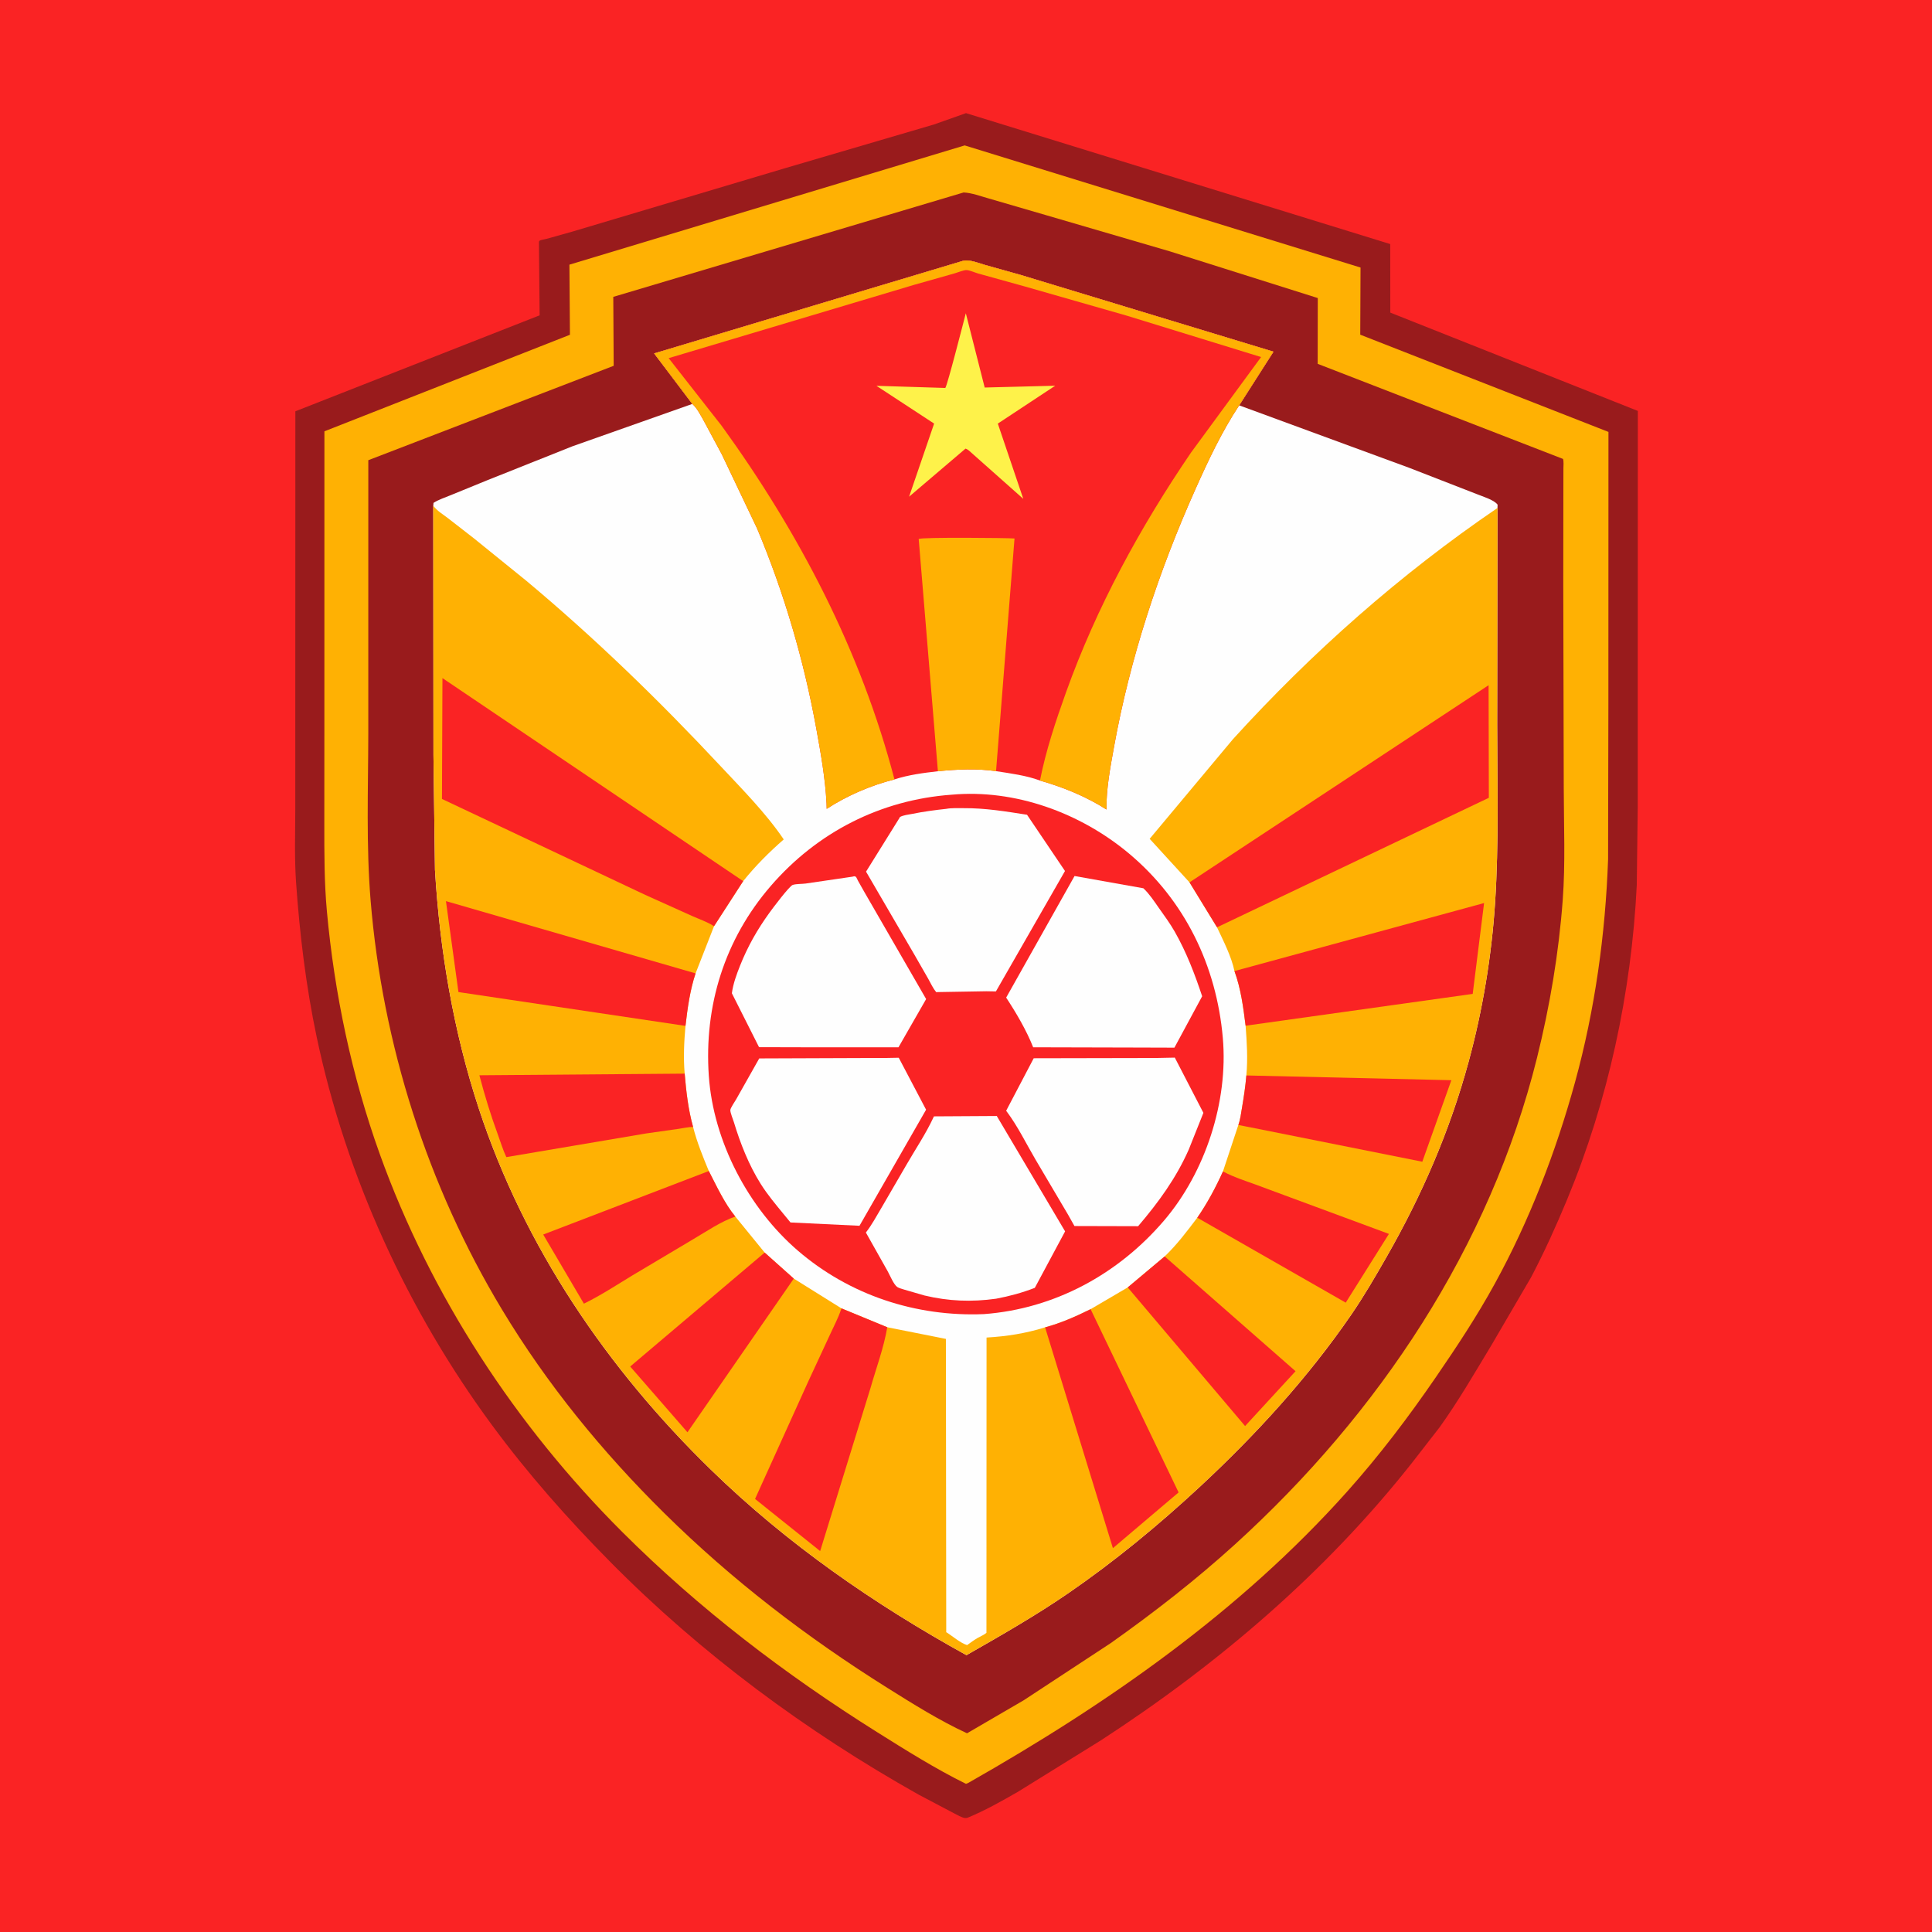
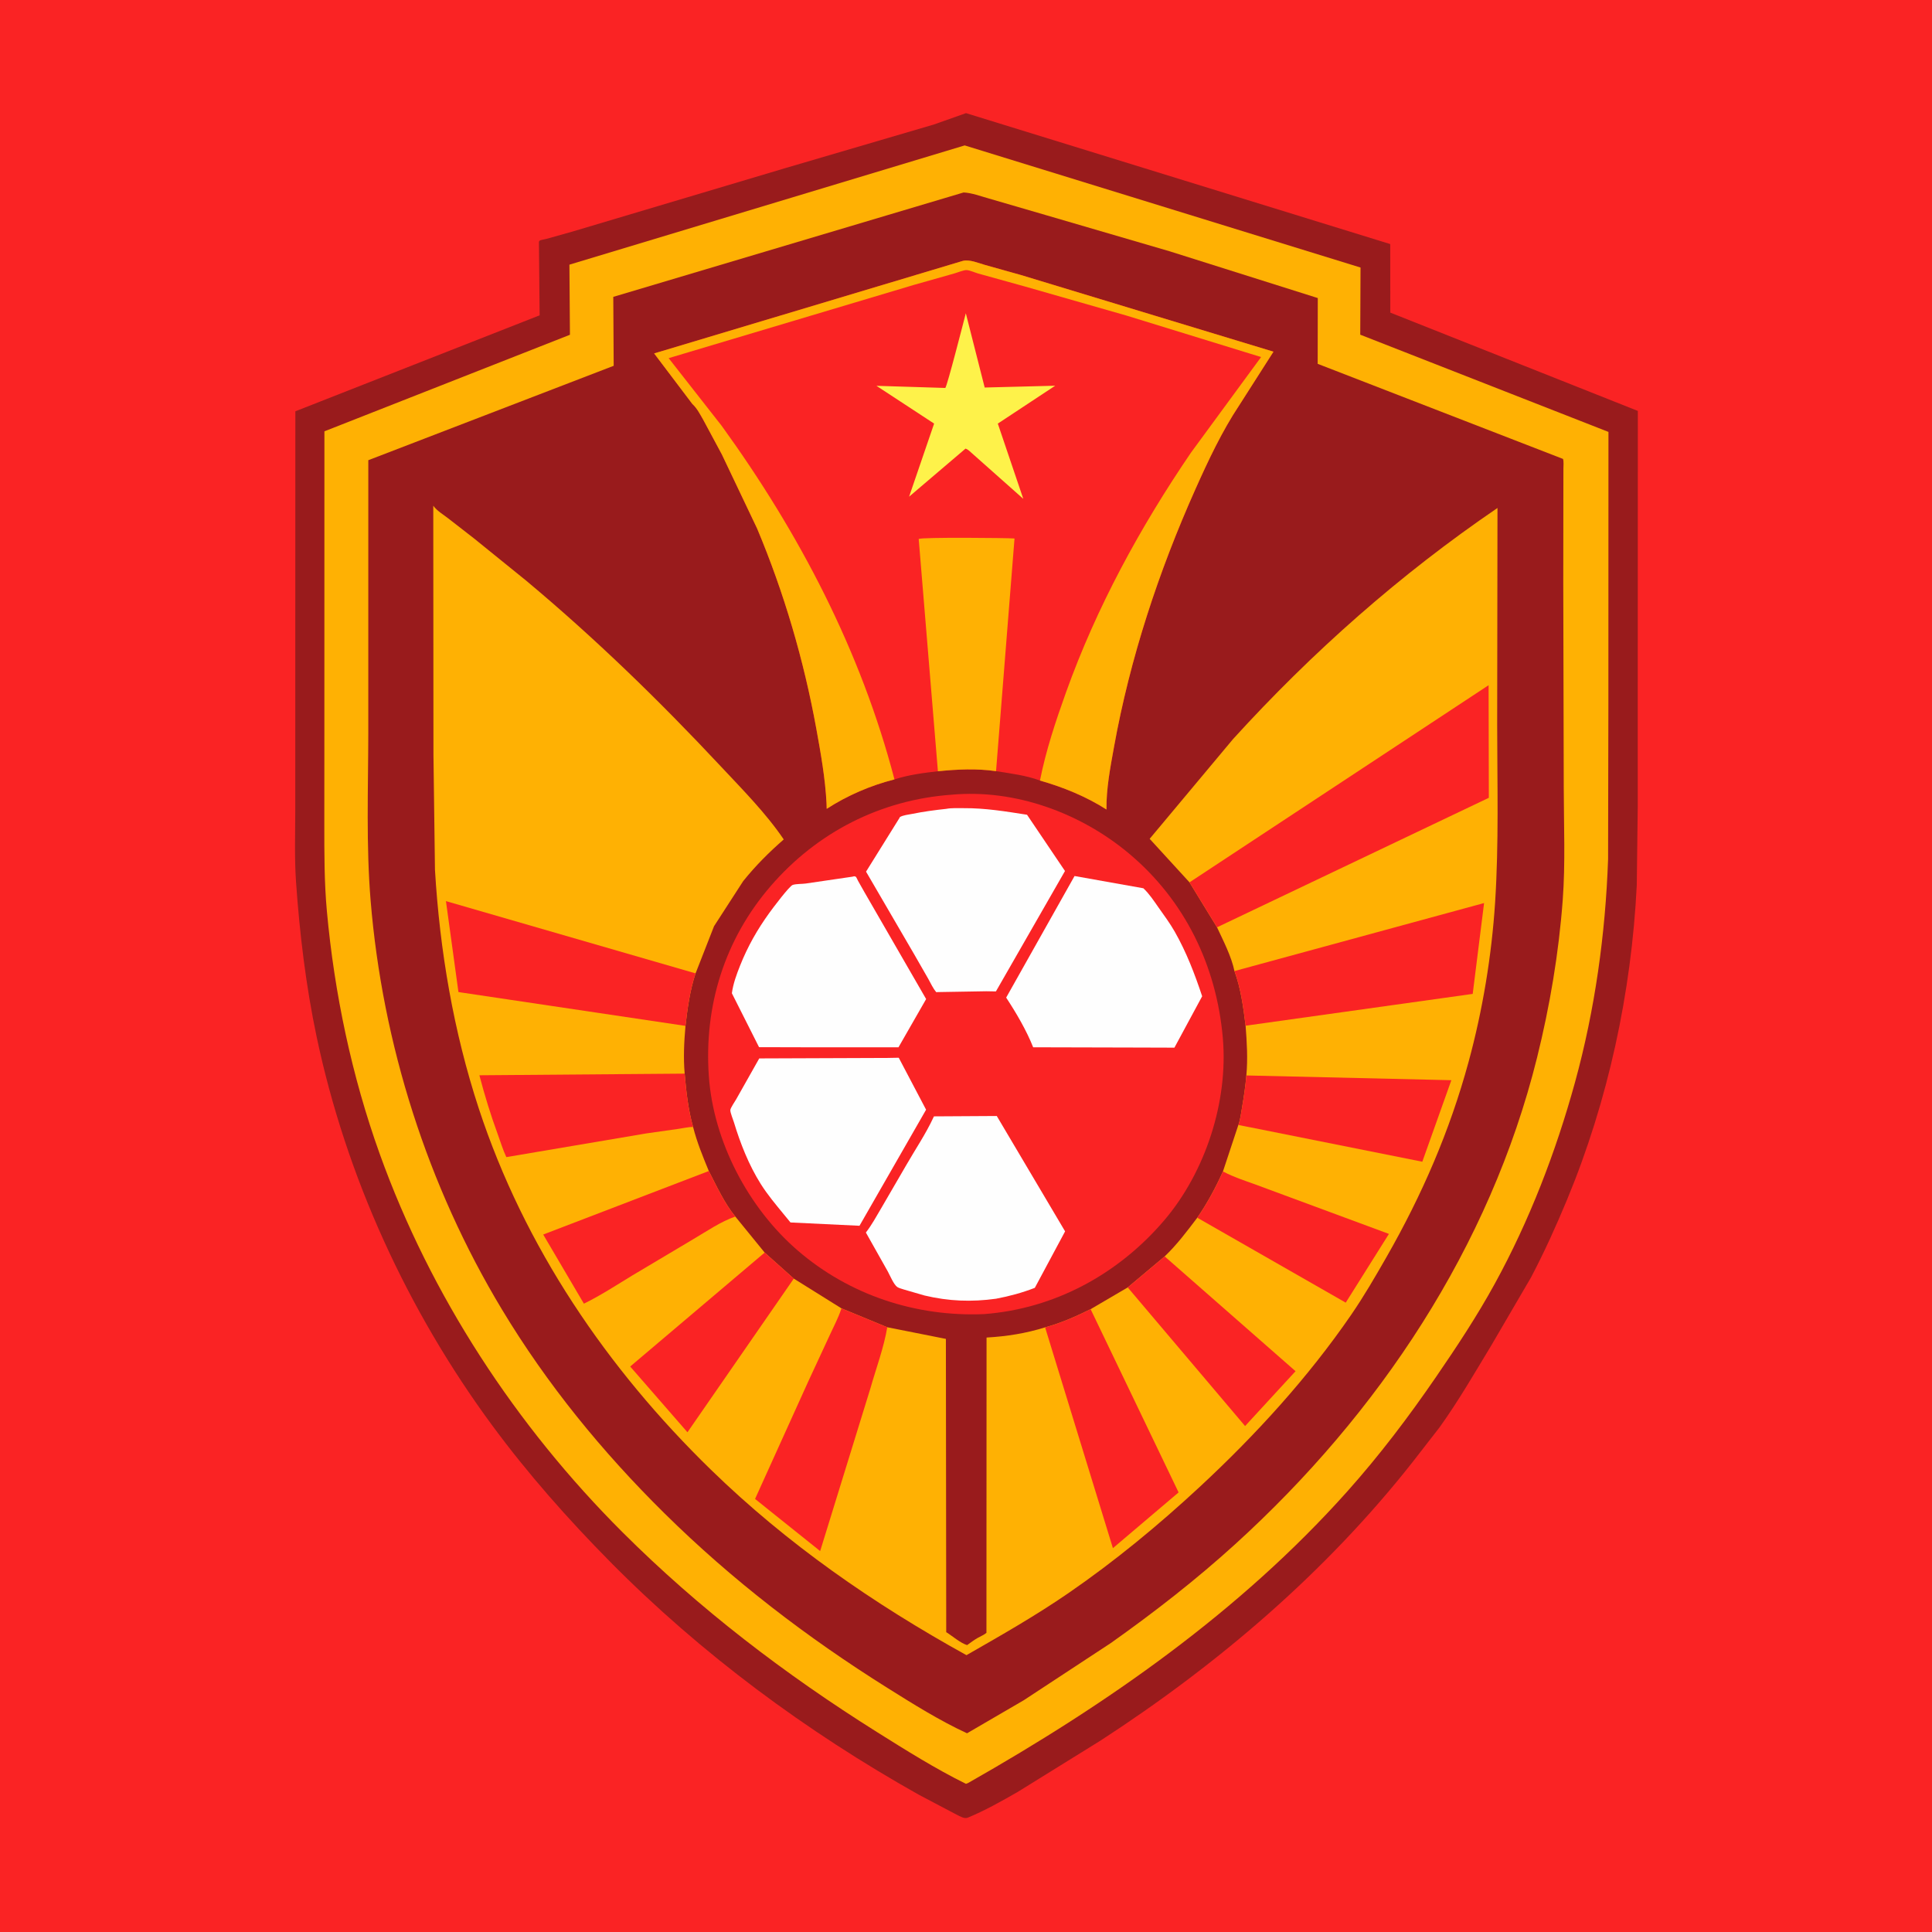
<svg xmlns="http://www.w3.org/2000/svg" version="1.1" style="display: block;" viewBox="0 0 2048 2048" width="1024" height="1024">
  <path transform="translate(0,0)" fill="rgb(250,35,36)" d="M -0 -0 L 2048 0 L 2048 2048 L -0 2048 L -0 -0 z" />
  <path transform="translate(0,0)" fill="rgb(153,27,28)" d="M 1024.01 119.934 L 1473.7 258.714 L 1473.78 331.383 L 1736.18 435.593 L 1736.06 739.468 L 1736.07 855.126 L 1735.05 938.246 C 1729.46 1051.93 1704.74 1166.77 1661.03 1272 C 1649.58 1299.55 1636.75 1327.95 1622.82 1354.32 L 1581 1425.93 C 1563.38 1455.04 1545.87 1485.37 1526.03 1513 L 1496.99 1550.39 C 1404.9 1667.13 1291 1764.4 1166.48 1845.17 L 1079.21 1899.27 C 1061.84 1909.28 1044.05 1919.32 1025.5 1926.95 C 1024.92 1927.04 1023.89 1927.25 1023.24 1927.2 C 1019.54 1926.94 1014.38 1923.62 1011 1922 L 974.039 1902.52 C 854.728 1835.53 743.118 1753.02 646.867 1655.63 C 601.971 1610.2 559.674 1562.43 521.746 1510.97 C 431.987 1389.17 366.991 1247.39 335.687 1099.22 C 324.323 1045.44 317.597 989.517 313.798 934.686 C 312.038 909.285 312.996 883.342 312.997 857.875 L 313.018 729.275 L 313.091 435.997 L 572.031 334.259 L 571.296 256.278 C 571.545 255.895 571.686 255.415 572.041 255.129 C 573.093 254.282 578.115 253.527 579.6 253.133 L 607.25 245.358 L 833 178.051 L 989.964 131.978 L 1024.01 119.934 z" />
  <path transform="translate(0,0)" fill="rgb(255,177,3)" d="M 1022.61 154.143 L 1442.22 283.6 L 1441.92 354.782 L 1705.03 457.854 L 1704.95 744.39 L 1704.64 910.776 C 1701.84 990.343 1690.68 1070.55 1669.55 1147.38 C 1649.27 1221.08 1621.25 1293.94 1584.4 1361.05 C 1565.58 1395.33 1544.21 1427.64 1522.11 1459.84 C 1493.01 1502.23 1462.23 1542.88 1427.92 1581.26 C 1314.17 1708.52 1174.16 1806.03 1026.5 1889.9 L 1023.98 1890.94 C 991.767 1875.06 960.018 1855.14 929.605 1836.04 C 832.128 1774.81 741.368 1705.56 659.775 1624.12 C 546.932 1511.48 456.448 1373.37 402.5 1223.13 C 372.877 1140.63 354.474 1053.06 346.502 965.814 C 343.69 935.048 343.789 904.447 343.79 873.586 L 343.849 774.221 L 343.894 457.213 L 604.151 354.872 L 603.604 280.551 L 1022.61 154.143 z" />
  <path transform="translate(0,0)" fill="rgb(153,27,28)" d="M 1021.46 204.023 C 1030.18 204.424 1039.6 208.025 1048.04 210.36 L 1109.62 228.302 L 1239.81 266.36 L 1396.91 315.945 L 1396.79 385.681 L 1656.88 486.487 C 1657.78 489.492 1657.28 493.681 1657.28 496.857 L 1657.24 519.622 L 1657.13 618.042 L 1657.64 835.47 C 1657.7 874.74 1659.46 915.009 1656.55 954.173 C 1652.36 1010.44 1642.88 1066.62 1629.28 1121.37 C 1579.42 1322.07 1461.43 1498.67 1309.48 1636.79 C 1267.96 1674.54 1223.34 1709.25 1177.56 1741.67 L 1085.25 1802.31 L 1025.09 1837.36 C 995.994 1823.91 968.139 1806.45 940.982 1789.43 C 855.379 1735.77 776.257 1675.18 704.254 1604.09 C 638.339 1539.01 579.929 1467.5 532.057 1388.05 C 453.169 1257.13 405.412 1106.87 392.869 954.609 C 388.057 896.184 390.288 836.595 390.403 777.976 L 390.422 487.839 L 650.531 387.762 L 650.102 314.695 L 1021.46 204.023 z" />
-   <path transform="translate(0,0)" fill="rgb(254,254,254)" d="M 733.885 428.183 L 693.405 374.647 L 1020.7 276.53 C 1027.67 274.74 1037.33 278.914 1044.21 280.869 L 1082.34 291.559 L 1349.94 372.794 L 1313.6 429.691 L 1494.03 495.98 L 1565.22 523.676 C 1571.25 526.203 1583.88 529.809 1587.52 535 L 1587.4 538.478 L 1587.07 768.349 C 1587.12 831.001 1588.9 893.919 1584.88 956.47 C 1581.24 1013.07 1571.66 1070.86 1556.76 1125.61 C 1536.84 1198.87 1507.42 1266.61 1469.84 1332.36 C 1457.87 1353.28 1445.8 1374.13 1432.13 1394 C 1386.32 1460.61 1330.81 1521.36 1271.65 1576.26 C 1228.12 1616.66 1181.92 1654.8 1132.97 1688.5 C 1098.06 1712.53 1061.27 1733.52 1024.49 1754.54 C 926.13 1700.16 834.482 1636.69 753.753 1558.11 C 643.668 1450.95 555.833 1321.92 507.615 1175.29 C 480.765 1093.63 466.196 1007.72 461.08 922.016 L 459.482 800.407 L 459.288 536.079 L 459.533 533.08 C 464.813 529.609 471.695 527.448 477.533 525.006 L 516.716 509.002 L 607 473.013 L 733.885 428.183 z" />
  <path transform="translate(0,0)" fill="rgb(250,35,36)" d="M 733.885 428.183 L 693.405 374.647 L 1020.7 276.53 C 1027.67 274.74 1037.33 278.914 1044.21 280.869 L 1082.34 291.559 L 1349.94 372.794 L 1313.6 429.691 C 1295.37 457.124 1280.76 488.185 1267.33 518.225 C 1228.27 605.602 1197.87 697.674 1180.85 792 C 1176.92 813.768 1172.64 835.905 1172.89 858.106 C 1151.35 844.323 1126.92 834.407 1102.41 827.409 C 1087.81 821.96 1071.2 819.873 1055.85 817.462 C 1035.23 814.502 1014.84 815.484 994.217 817.561 C 978.79 819.309 962.979 821.393 948.167 826.201 C 922.874 832.614 898.246 843.216 876.331 857.406 L 876.164 851.657 C 874.834 825.27 870.069 798.534 865.348 772.57 C 852.139 699.933 831.162 628.306 802.558 560.219 L 765.245 481.813 L 745.493 445.043 C 742.112 439.209 738.928 432.741 733.885 428.183 z" />
  <path transform="translate(0,0)" fill="rgb(254,242,74)" d="M 1023.81 332.076 L 1043.81 410.793 L 1118.55 408.879 L 1057.72 449.035 L 1084.73 528.793 L 1026.97 477.5 C 1025.73 476.443 1024.99 476.124 1023.5 475.546 L 963.675 526.51 L 990.199 449.025 L 929.067 408.982 L 1002.05 411.249 C 1003.98 409.532 1021.55 340.702 1023.81 332.076 z" />
  <path transform="translate(0,0)" fill="rgb(255,177,3)" d="M 994.217 817.561 L 973.86 571.31 C 977.563 569.357 1066.88 570.16 1075.43 570.813 L 1055.85 817.462 C 1035.23 814.502 1014.84 815.484 994.217 817.561 z" />
-   <path transform="translate(0,0)" fill="rgb(255,177,3)" d="M 733.885 428.183 L 693.405 374.647 L 1020.7 276.53 C 1027.67 274.74 1037.33 278.914 1044.21 280.869 L 1082.34 291.559 L 1349.94 372.794 L 1313.6 429.691 C 1295.37 457.124 1280.76 488.185 1267.33 518.225 C 1228.27 605.602 1197.87 697.674 1180.85 792 C 1176.92 813.768 1172.64 835.905 1172.89 858.106 C 1151.35 844.323 1126.92 834.407 1102.41 827.409 C 1108.66 795.721 1119.11 764.364 1129.99 734 C 1162.43 643.491 1208.52 558.993 1262.59 479.654 L 1336.81 378.482 L 1194.5 334.636 L 1086.21 303.628 L 1037 289.965 C 1033.53 289 1027.98 286.415 1024.55 286.301 C 1021.56 286.201 1015.01 288.923 1012.03 289.743 L 969 301.936 L 708.798 379.66 L 765.062 451.462 C 847.339 565.125 912.582 689.986 948.167 826.201 C 922.874 832.614 898.246 843.216 876.331 857.406 L 876.164 851.657 C 874.834 825.27 870.069 798.534 865.348 772.57 C 852.139 699.933 831.162 628.306 802.558 560.219 L 765.245 481.813 L 745.493 445.043 C 742.112 439.209 738.928 432.741 733.885 428.183 z" />
+   <path transform="translate(0,0)" fill="rgb(255,177,3)" d="M 733.885 428.183 L 693.405 374.647 L 1020.7 276.53 C 1027.67 274.74 1037.33 278.914 1044.21 280.869 L 1082.34 291.559 L 1349.94 372.794 L 1313.6 429.691 C 1295.37 457.124 1280.76 488.185 1267.33 518.225 C 1228.27 605.602 1197.87 697.674 1180.85 792 C 1176.92 813.768 1172.64 835.905 1172.89 858.106 C 1151.35 844.323 1126.92 834.407 1102.41 827.409 C 1108.66 795.721 1119.11 764.364 1129.99 734 C 1162.43 643.491 1208.52 558.993 1262.59 479.654 L 1336.81 378.482 L 1194.5 334.636 L 1086.21 303.628 L 1037 289.965 C 1033.53 289 1027.98 286.415 1024.55 286.301 C 1021.56 286.201 1015.01 288.923 1012.03 289.743 L 969 301.936 L 708.798 379.66 L 765.062 451.462 C 847.339 565.125 912.582 689.986 948.167 826.201 C 922.874 832.614 898.246 843.216 876.331 857.406 L 876.164 851.657 C 874.834 825.27 870.069 798.534 865.348 772.57 C 852.139 699.933 831.162 628.306 802.558 560.219 L 765.245 481.813 L 745.493 445.043 C 742.112 439.209 738.928 432.741 733.885 428.183 " />
  <path transform="translate(0,0)" fill="rgb(250,35,36)" d="M 1008.68 842.427 C 1075.95 836.269 1145.15 861.651 1196.42 904.466 C 1255.86 954.107 1289.54 1023.52 1296.25 1100.29 C 1302.13 1167.6 1277.8 1242.44 1234.08 1293.67 C 1185.5 1350.59 1117.93 1387.44 1042.97 1393.01 C 970.983 1396.01 900.652 1372.99 845.739 1325.71 C 793.254 1280.52 756.178 1209.9 751.373 1140.5 C 746.227 1066.19 768.073 995.829 817.018 939.189 C 866.338 882.114 933.56 847.842 1008.68 842.427 z" />
  <path transform="translate(0,0)" fill="rgb(254,254,254)" d="M 903.544 929.328 L 905.5 928.871 C 906.107 929.08 906.834 929.08 907.32 929.5 C 907.786 929.904 909.186 933.025 909.583 933.763 L 916.167 945.424 L 981.743 1059.05 L 952.439 1110.16 L 855.5 1110.17 L 804.615 1110.04 L 775.813 1052.89 C 777.185 1042.73 780.756 1033.01 784.541 1023.52 C 792.695 1003.07 802.718 985.458 815.597 967.606 C 818.768 963.21 836.712 939.218 840.331 938.048 C 844.042 936.848 850.046 937.134 854.076 936.579 L 903.544 929.328 z" />
  <path transform="translate(0,0)" fill="rgb(254,254,254)" d="M 1139.07 928.614 L 1212.01 941.608 C 1218.22 947.354 1223.29 955.144 1228.14 962.041 C 1234.04 970.411 1240.21 978.711 1245.28 987.617 C 1257.64 1009.35 1266.49 1032.42 1274.34 1056.08 L 1244.93 1110.56 L 1206.25 1110.44 L 1095.19 1110.16 C 1088.2 1092.38 1077.11 1073.53 1066.58 1057.5 L 1139.07 928.614 z" />
  <path transform="translate(0,0)" fill="rgb(254,254,254)" d="M 940.634 1121.46 L 952.71 1121.24 L 981.688 1176.32 L 911.1 1299.37 L 837.945 1295.86 L 830.971 1287.36 C 822.379 1276.87 813.614 1266.5 806.382 1254.99 C 793.798 1234.98 784.779 1212.11 777.95 1189.54 C 777.008 1186.43 774.067 1179.54 774.187 1176.69 C 774.277 1174.55 779.158 1167.42 780.345 1165.35 L 804.828 1121.97 L 940.634 1121.46 z" />
-   <path transform="translate(0,0)" fill="rgb(254,254,254)" d="M 1224.39 1121.53 L 1245.34 1121.11 L 1275.65 1179.68 L 1260.09 1218.66 C 1246.61 1249.11 1227.92 1274.67 1206.45 1299.83 L 1138.97 1299.65 L 1132.04 1287.34 L 1097.51 1228.88 C 1087.81 1212.31 1078.81 1193.84 1067.34 1178.48 L 1066.56 1177.46 L 1095.78 1121.79 L 1224.39 1121.53 z" />
  <path transform="translate(0,0)" fill="rgb(254,254,254)" d="M 1003.09 857.411 C 1008.5 856.346 1015.7 856.729 1021.29 856.689 C 1044.55 856.522 1065.81 860.125 1088.69 863.666 L 1128.93 923.303 L 1055.71 1050.95 L 1045.46 1050.78 L 993.906 1051.65 L 992.584 1051.8 C 989.106 1047.97 986.54 1042.09 983.952 1037.54 L 969.23 1011.86 L 918.04 923.982 L 953.387 867.211 L 953.946 866.088 C 957.68 863.998 962.807 863.606 967 862.752 C 979.004 860.306 990.918 858.722 1003.09 857.411 z" />
  <path transform="translate(0,0)" fill="rgb(254,254,254)" d="M 989.995 1183.4 L 1056.62 1183 L 1129.05 1305.3 L 1096.94 1365.18 C 1083.41 1370.41 1070.05 1374.03 1055.82 1376.7 C 1029.93 1380.29 1005.58 1379.38 980.068 1373.29 L 959 1367.19 C 956.827 1366.44 952.965 1365.53 951.176 1364.31 C 947.404 1361.73 943.453 1352.11 941.116 1347.83 L 917.866 1306.53 C 924.108 1298.53 928.932 1289.48 934.111 1280.77 L 960.744 1234.95 C 970.291 1218.33 981.421 1201.93 989.473 1184.55 L 989.995 1183.4 z" />
  <path transform="translate(0,0)" fill="rgb(255,177,3)" d="M 459.288 536.079 C 463.271 541.568 469.712 545.329 475.051 549.438 L 502.663 570.908 L 557.949 615.668 C 631.074 676.802 698.783 742.564 763.842 812.131 C 786.768 836.645 811.964 861.981 830.796 889.834 C 815.039 903.605 800.929 917.725 787.805 934.028 L 756.894 981.839 L 737.337 1031.82 C 731.444 1049.42 728.727 1069.07 726.644 1087.48 C 725.152 1104.36 724.311 1121.19 725.787 1138.1 C 727.336 1156.87 729.587 1176.48 734.711 1194.65 C 738.822 1210.85 745.018 1225.94 751.373 1241.34 C 759.633 1257.32 768.034 1275.71 779.462 1289.6 L 810.58 1327.79 L 841.452 1355.37 L 891.954 1386.91 L 940.526 1406.93 L 1002.68 1419.29 L 1003.04 1730.16 C 1009.49 1734.16 1018.19 1741.81 1025.18 1743.87 C 1028.81 1741.26 1032.45 1738.53 1036.32 1736.29 C 1039.37 1734.53 1043.01 1733.16 1045.67 1730.87 L 1045.79 1417.86 C 1067.4 1416.59 1087.13 1413.49 1107.85 1407.06 C 1124.67 1402.51 1140.51 1395.5 1156.09 1387.78 L 1195.43 1364.72 L 1234.6 1331.84 C 1247.6 1319.45 1258.34 1305.11 1269.16 1290.83 C 1279.77 1275.54 1288.76 1258.69 1296.4 1241.74 L 1312.71 1192.5 C 1314.77 1186.87 1315.57 1180.13 1316.58 1174.21 C 1318.52 1162.79 1320.22 1151.56 1321.19 1140.03 C 1322.83 1122.38 1321.74 1104.91 1320.39 1087.29 C 1317.96 1067.82 1315.37 1047.89 1308.57 1029.37 C 1305.38 1013.89 1296.76 997.259 1290.1 982.984 L 1260.92 935.322 L 1218.69 889.184 L 1307.03 783.509 C 1390.93 691.261 1484.31 608.721 1587.4 538.478 L 1587.07 768.349 C 1587.12 831.001 1588.9 893.919 1584.88 956.47 C 1581.24 1013.07 1571.66 1070.86 1556.76 1125.61 C 1536.84 1198.87 1507.42 1266.61 1469.84 1332.36 C 1457.87 1353.28 1445.8 1374.13 1432.13 1394 C 1386.32 1460.61 1330.81 1521.36 1271.65 1576.26 C 1228.12 1616.66 1181.92 1654.8 1132.97 1688.5 C 1098.06 1712.53 1061.27 1733.52 1024.49 1754.54 C 926.13 1700.16 834.482 1636.69 753.753 1558.11 C 643.668 1450.95 555.833 1321.92 507.615 1175.29 C 480.765 1093.63 466.196 1007.72 461.08 922.016 L 459.482 800.407 L 459.288 536.079 z" />
  <path transform="translate(0,0)" fill="rgb(250,35,36)" d="M 1234.6 1331.84 L 1373.33 1453.53 L 1319.85 1511.66 L 1195.43 1364.72 L 1234.6 1331.84 z" />
  <path transform="translate(0,0)" fill="rgb(250,35,36)" d="M 810.58 1327.79 L 841.452 1355.37 L 728.733 1518.27 L 668.029 1448.56 L 810.58 1327.79 z" />
  <path transform="translate(0,0)" fill="rgb(250,35,36)" d="M 1296.4 1241.74 L 1297.42 1242.29 C 1307.69 1247.72 1318.94 1251.34 1329.85 1255.26 L 1367 1269.01 L 1472.32 1307.99 L 1426.53 1380.86 L 1269.16 1290.83 C 1279.77 1275.54 1288.76 1258.69 1296.4 1241.74 z" />
  <path transform="translate(0,0)" fill="rgb(250,35,36)" d="M 779.462 1289.6 C 764.346 1294.75 748.918 1305.32 735.109 1313.45 L 670.177 1352.1 C 653.448 1362.28 636.521 1373.34 618.946 1381.95 L 575.824 1308.66 L 751.373 1241.34 C 759.633 1257.32 768.034 1275.71 779.462 1289.6 z" />
  <path transform="translate(0,0)" fill="rgb(250,35,36)" d="M 1321.19 1140.03 L 1538.49 1145.06 L 1507.7 1231.48 L 1312.71 1192.5 C 1314.77 1186.87 1315.57 1180.13 1316.58 1174.21 C 1318.52 1162.79 1320.22 1151.56 1321.19 1140.03 z" />
  <path transform="translate(0,0)" fill="rgb(250,35,36)" d="M 734.711 1194.65 C 729.887 1194.53 724.019 1196 719.193 1196.64 L 685.168 1201.46 L 536.746 1226.59 C 533.077 1218.87 530.573 1210.35 527.622 1202.32 C 520.105 1181.86 513.697 1160.92 508.17 1139.83 L 725.787 1138.1 C 727.336 1156.87 729.587 1176.48 734.711 1194.65 z" />
  <path transform="translate(0,0)" fill="rgb(250,35,36)" d="M 1107.85 1407.06 C 1124.67 1402.51 1140.51 1395.5 1156.09 1387.78 L 1249.36 1582.02 L 1179.73 1641.11 L 1107.85 1407.06 z" />
  <path transform="translate(0,0)" fill="rgb(250,35,36)" d="M 891.954 1386.91 L 940.526 1406.93 C 936.963 1428.44 928.76 1450.32 922.775 1471.34 L 869.399 1644.21 L 800.394 1588.94 L 856.825 1464.32 L 880.165 1414.01 C 884.115 1405.45 888.66 1396.88 891.628 1387.94 L 891.954 1386.91 z" />
  <path transform="translate(0,0)" fill="rgb(250,35,36)" d="M 726.644 1087.48 L 485.967 1051.63 L 472.719 955.221 L 737.337 1031.82 C 731.444 1049.42 728.727 1069.07 726.644 1087.48 z" />
  <path transform="translate(0,0)" fill="rgb(250,35,36)" d="M 1308.57 1029.37 L 1573.19 957.266 L 1561.13 1053.57 L 1320.39 1087.29 C 1317.96 1067.82 1315.37 1047.89 1308.57 1029.37 z" />
  <path transform="translate(0,0)" fill="rgb(250,35,36)" d="M 1260.92 935.322 L 1577.97 726.355 L 1578.23 845.704 L 1290.1 982.984 L 1260.92 935.322 z" />
-   <path transform="translate(0,0)" fill="rgb(250,35,36)" d="M 756.894 981.839 C 750.198 977.389 741.187 974.341 733.76 971.03 L 684.046 948.643 L 468.507 846.921 L 469.019 718.808 L 787.805 934.028 L 756.894 981.839 z" />
</svg>